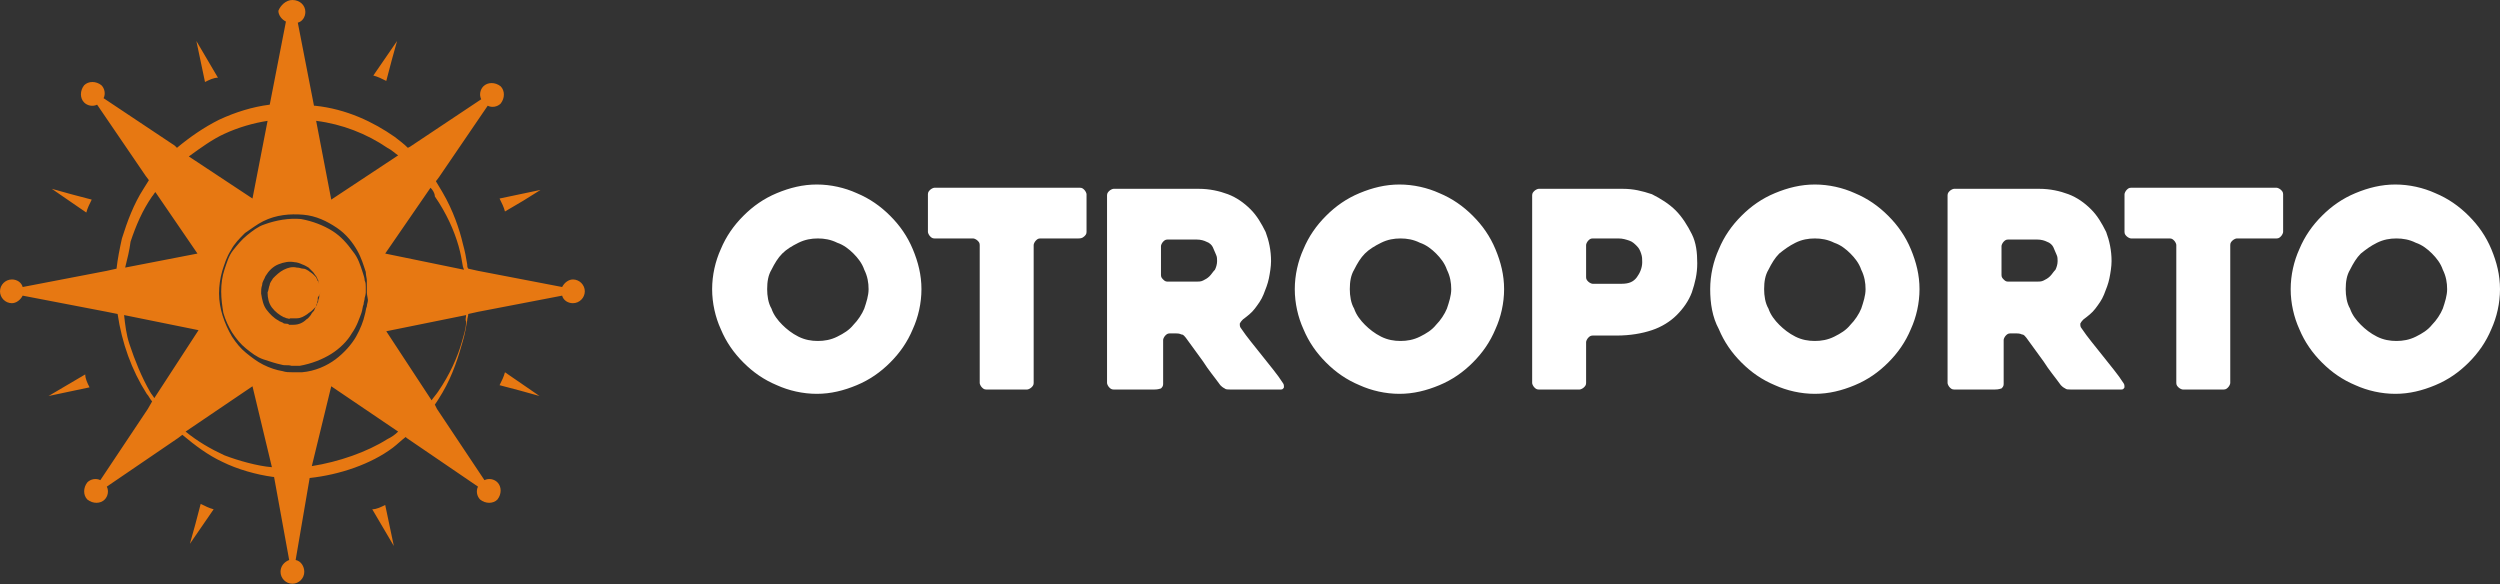
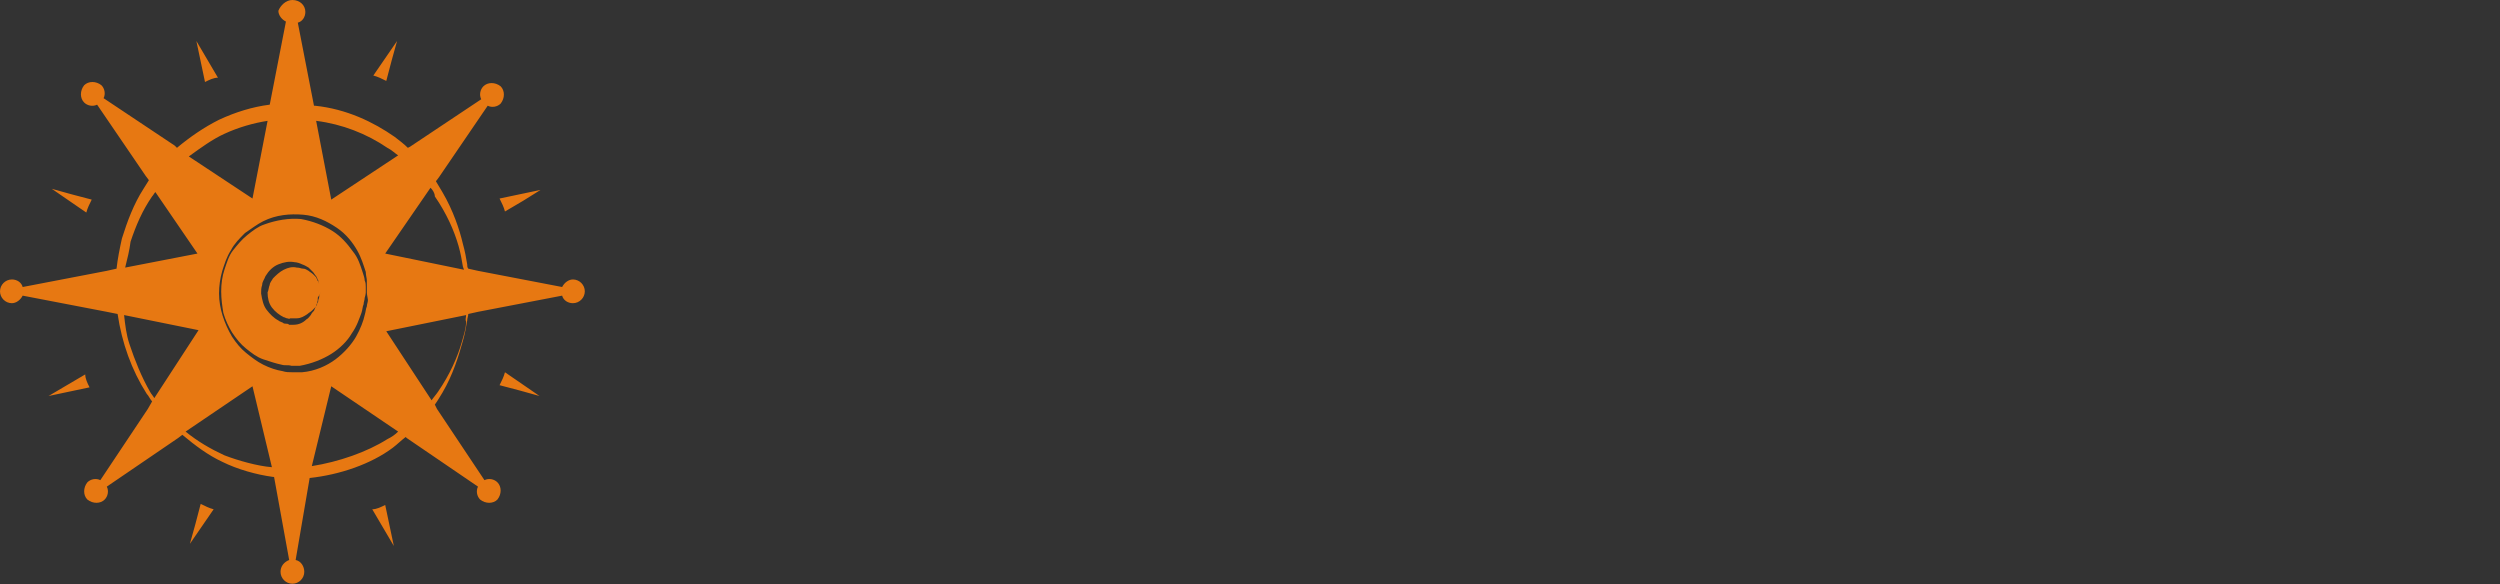
<svg xmlns="http://www.w3.org/2000/svg" width="184" height="43" viewBox="0 0 184 43" fill="none">
  <rect x="0" y="0" width="184" height="43" fill="#333333" stroke="none" />
-   <path fill-rule="evenodd" clip-rule="evenodd" d="M52.413 21.283C52.413 20.25 52.651 19.218 53.048 18.344C53.445 17.391 54.001 16.597 54.716 15.883C55.43 15.168 56.224 14.612 57.177 14.215C58.13 13.818 59.083 13.58 60.116 13.58C61.148 13.58 62.18 13.818 63.054 14.215C64.007 14.612 64.801 15.168 65.516 15.883C66.231 16.597 66.786 17.391 67.183 18.344C67.581 19.297 67.819 20.25 67.819 21.283C67.819 22.315 67.581 23.347 67.183 24.221C66.786 25.174 66.231 25.968 65.516 26.683C64.801 27.398 64.007 27.953 63.054 28.35C62.101 28.747 61.148 28.986 60.116 28.986C59.083 28.986 58.051 28.747 57.177 28.35C56.224 27.953 55.43 27.398 54.716 26.683C54.001 25.968 53.445 25.174 53.048 24.221C52.651 23.347 52.413 22.315 52.413 21.283ZM56.463 21.283C56.463 21.759 56.542 22.315 56.78 22.712C56.939 23.189 57.257 23.586 57.574 23.903C57.892 24.221 58.289 24.539 58.766 24.777C59.242 25.015 59.719 25.095 60.195 25.095C60.672 25.095 61.148 25.015 61.624 24.777C62.101 24.539 62.498 24.3 62.816 23.903C63.133 23.586 63.451 23.109 63.61 22.712C63.769 22.236 63.928 21.759 63.928 21.283C63.928 20.806 63.848 20.33 63.61 19.853C63.451 19.377 63.133 18.98 62.816 18.662C62.498 18.344 62.101 18.027 61.624 17.868C61.148 17.63 60.672 17.55 60.195 17.55C59.719 17.55 59.242 17.63 58.766 17.868C58.289 18.106 57.892 18.344 57.574 18.662C57.257 18.98 57.019 19.377 56.78 19.853C56.542 20.25 56.463 20.727 56.463 21.283ZM79.334 17.55H76.554C76.395 17.55 76.316 17.63 76.237 17.709C76.157 17.788 76.078 17.947 76.078 18.027V28.192C76.078 28.35 75.998 28.43 75.919 28.509C75.839 28.589 75.681 28.668 75.601 28.668H72.584C72.425 28.668 72.345 28.589 72.266 28.509C72.186 28.43 72.107 28.271 72.107 28.192V18.027C72.107 17.868 72.028 17.788 71.948 17.709C71.869 17.63 71.71 17.55 71.63 17.55H68.772C68.613 17.55 68.533 17.471 68.454 17.391C68.375 17.312 68.295 17.153 68.295 17.074V14.294C68.295 14.136 68.375 14.056 68.454 13.977C68.533 13.897 68.692 13.818 68.772 13.818H79.492C79.651 13.818 79.731 13.897 79.81 13.977C79.889 14.056 79.969 14.215 79.969 14.294V17.074C79.969 17.233 79.889 17.312 79.81 17.391C79.651 17.55 79.492 17.55 79.334 17.55ZM84.972 28.668H81.954C81.795 28.668 81.716 28.589 81.637 28.509C81.557 28.43 81.478 28.271 81.478 28.192V14.374C81.478 14.215 81.557 14.136 81.637 14.056C81.716 13.977 81.875 13.897 81.954 13.897H88.228C89.022 13.897 89.737 14.056 90.372 14.294C91.007 14.533 91.563 14.93 92.04 15.406C92.516 15.883 92.834 16.439 93.151 17.074C93.39 17.709 93.549 18.424 93.549 19.218C93.549 19.615 93.469 20.091 93.39 20.488C93.31 20.886 93.151 21.283 92.993 21.68C92.834 22.077 92.596 22.394 92.357 22.712C92.119 23.03 91.801 23.268 91.484 23.506C91.404 23.586 91.325 23.665 91.246 23.824C91.246 23.903 91.246 24.062 91.325 24.142C91.802 24.856 92.357 25.491 92.913 26.206C93.469 26.921 94.025 27.556 94.422 28.192C94.501 28.271 94.501 28.43 94.501 28.509C94.422 28.668 94.343 28.668 94.263 28.668H90.531C90.372 28.668 90.213 28.668 90.134 28.589C89.975 28.509 89.896 28.43 89.816 28.35C89.419 27.794 88.943 27.239 88.546 26.603C88.148 26.047 87.672 25.412 87.275 24.856C87.195 24.777 87.116 24.618 86.957 24.618C86.798 24.539 86.64 24.539 86.56 24.539H86.084C85.925 24.539 85.846 24.618 85.766 24.697C85.687 24.777 85.607 24.936 85.607 25.015V28.271C85.607 28.43 85.528 28.509 85.448 28.589C85.21 28.668 85.051 28.668 84.972 28.668ZM85.925 20.727H88.069C88.228 20.727 88.387 20.727 88.546 20.647C88.704 20.568 88.863 20.488 89.022 20.33C89.181 20.171 89.26 20.012 89.419 19.853C89.499 19.694 89.578 19.456 89.578 19.218C89.578 19.059 89.578 18.9 89.499 18.741C89.419 18.583 89.34 18.344 89.26 18.186C89.181 18.027 89.022 17.868 88.784 17.788C88.625 17.709 88.387 17.63 88.069 17.63H85.925C85.766 17.63 85.687 17.709 85.607 17.788C85.528 17.868 85.448 18.027 85.448 18.106V20.25C85.448 20.409 85.528 20.488 85.607 20.568C85.687 20.647 85.766 20.727 85.925 20.727ZM95.296 21.283C95.296 20.25 95.534 19.218 95.931 18.344C96.328 17.391 96.884 16.597 97.599 15.883C98.313 15.168 99.108 14.612 100.06 14.215C101.013 13.818 101.966 13.58 102.999 13.58C104.031 13.58 105.063 13.818 105.937 14.215C106.89 14.612 107.684 15.168 108.399 15.883C109.114 16.597 109.669 17.391 110.066 18.344C110.464 19.297 110.702 20.25 110.702 21.283C110.702 22.315 110.464 23.347 110.066 24.221C109.669 25.174 109.114 25.968 108.399 26.683C107.684 27.398 106.89 27.953 105.937 28.35C104.984 28.747 104.031 28.986 102.999 28.986C101.966 28.986 100.934 28.747 100.06 28.35C99.108 27.953 98.313 27.398 97.599 26.683C96.884 25.968 96.328 25.174 95.931 24.221C95.534 23.347 95.296 22.315 95.296 21.283ZM99.346 21.283C99.346 21.759 99.425 22.315 99.663 22.712C99.822 23.189 100.14 23.586 100.457 23.903C100.775 24.221 101.172 24.539 101.649 24.777C102.125 25.015 102.602 25.095 103.078 25.095C103.555 25.095 104.031 25.015 104.508 24.777C104.984 24.539 105.381 24.3 105.699 23.903C106.016 23.586 106.334 23.109 106.493 22.712C106.652 22.236 106.811 21.759 106.811 21.283C106.811 20.806 106.731 20.33 106.493 19.853C106.334 19.377 106.016 18.98 105.699 18.662C105.381 18.344 104.984 18.027 104.508 17.868C104.031 17.63 103.555 17.55 103.078 17.55C102.602 17.55 102.125 17.63 101.649 17.868C101.172 18.106 100.775 18.344 100.457 18.662C100.14 18.98 99.902 19.377 99.663 19.853C99.425 20.25 99.346 20.727 99.346 21.283ZM118.961 24.697H117.214C117.055 24.697 116.975 24.777 116.896 24.856C116.817 24.936 116.737 25.095 116.737 25.174V28.192C116.737 28.35 116.658 28.43 116.578 28.509C116.499 28.589 116.34 28.668 116.261 28.668H113.243C113.084 28.668 113.005 28.589 112.925 28.509C112.846 28.43 112.767 28.271 112.767 28.192V14.374C112.767 14.215 112.846 14.136 112.925 14.056C113.005 13.977 113.164 13.897 113.243 13.897H119.437C120.231 13.897 120.867 14.056 121.581 14.294C122.217 14.612 122.852 15.009 123.328 15.486C123.805 15.962 124.202 16.597 124.52 17.233C124.837 17.868 124.917 18.583 124.917 19.377C124.917 20.171 124.758 20.806 124.52 21.521C124.281 22.156 123.884 22.712 123.408 23.189C122.931 23.665 122.296 24.062 121.581 24.3C120.867 24.539 119.993 24.697 118.961 24.697ZM119.12 17.55H117.214C117.055 17.55 116.975 17.63 116.896 17.709C116.817 17.788 116.737 17.947 116.737 18.027V20.409C116.737 20.568 116.817 20.647 116.896 20.727C116.975 20.806 117.134 20.886 117.214 20.886H119.358C119.914 20.886 120.231 20.727 120.47 20.409C120.708 20.091 120.867 19.694 120.867 19.297C120.867 19.059 120.867 18.9 120.787 18.662C120.708 18.424 120.628 18.265 120.47 18.106C120.311 17.947 120.152 17.788 119.914 17.709C119.675 17.63 119.437 17.55 119.12 17.55ZM125.87 21.283C125.87 20.25 126.108 19.218 126.505 18.344C126.902 17.391 127.458 16.597 128.173 15.883C128.887 15.168 129.681 14.612 130.634 14.215C131.587 13.818 132.54 13.58 133.573 13.58C134.605 13.58 135.637 13.818 136.511 14.215C137.464 14.612 138.258 15.168 138.973 15.883C139.688 16.597 140.243 17.391 140.64 18.344C141.038 19.297 141.276 20.25 141.276 21.283C141.276 22.315 141.038 23.347 140.64 24.221C140.243 25.174 139.688 25.968 138.973 26.683C138.258 27.398 137.464 27.953 136.511 28.35C135.558 28.747 134.605 28.986 133.573 28.986C132.54 28.986 131.508 28.747 130.634 28.35C129.681 27.953 128.887 27.398 128.173 26.683C127.458 25.968 126.902 25.174 126.505 24.221C126.028 23.347 125.87 22.315 125.87 21.283ZM129.84 21.283C129.84 21.759 129.92 22.315 130.158 22.712C130.317 23.189 130.634 23.586 130.952 23.903C131.27 24.221 131.667 24.539 132.143 24.777C132.62 25.015 133.096 25.095 133.573 25.095C134.049 25.095 134.526 25.015 135.002 24.777C135.479 24.539 135.876 24.3 136.193 23.903C136.511 23.586 136.829 23.109 136.987 22.712C137.146 22.236 137.305 21.759 137.305 21.283C137.305 20.806 137.226 20.33 136.987 19.853C136.829 19.377 136.511 18.98 136.193 18.662C135.876 18.344 135.479 18.027 135.002 17.868C134.526 17.63 134.049 17.55 133.573 17.55C133.096 17.55 132.62 17.63 132.143 17.868C131.667 18.106 131.349 18.344 130.952 18.662C130.634 18.98 130.396 19.377 130.158 19.853C129.92 20.25 129.84 20.727 129.84 21.283ZM146.835 28.668H143.817C143.658 28.668 143.579 28.589 143.499 28.509C143.42 28.43 143.341 28.271 143.341 28.192V14.374C143.341 14.215 143.42 14.136 143.499 14.056C143.579 13.977 143.738 13.897 143.817 13.897H150.091C150.885 13.897 151.599 14.056 152.235 14.294C152.87 14.533 153.426 14.93 153.902 15.406C154.379 15.883 154.697 16.439 155.014 17.074C155.252 17.709 155.411 18.424 155.411 19.218C155.411 19.615 155.332 20.091 155.252 20.488C155.173 20.886 155.014 21.283 154.855 21.68C154.697 22.077 154.458 22.394 154.22 22.712C153.982 23.03 153.664 23.268 153.347 23.506C153.267 23.586 153.188 23.665 153.108 23.824C153.108 23.903 153.108 24.062 153.188 24.142C153.664 24.856 154.22 25.491 154.776 26.206C155.332 26.921 155.888 27.556 156.285 28.192C156.364 28.271 156.364 28.43 156.364 28.509C156.285 28.668 156.205 28.668 156.126 28.668H152.394C152.235 28.668 152.076 28.668 151.997 28.589C151.838 28.509 151.758 28.43 151.679 28.35C151.282 27.794 150.805 27.239 150.408 26.603C150.011 26.047 149.535 25.412 149.138 24.856C149.058 24.777 148.979 24.618 148.82 24.618C148.661 24.539 148.502 24.539 148.423 24.539H147.946C147.788 24.539 147.708 24.618 147.629 24.697C147.549 24.777 147.47 24.936 147.47 25.015V28.271C147.47 28.43 147.391 28.509 147.311 28.589C147.073 28.668 146.914 28.668 146.835 28.668ZM147.788 20.727H149.932C150.091 20.727 150.249 20.727 150.408 20.647C150.567 20.568 150.726 20.488 150.885 20.33C151.044 20.171 151.123 20.012 151.282 19.853C151.361 19.694 151.441 19.456 151.441 19.218C151.441 19.059 151.441 18.9 151.361 18.741C151.282 18.583 151.202 18.344 151.123 18.186C151.044 18.027 150.885 17.868 150.647 17.788C150.488 17.709 150.249 17.63 149.932 17.63H147.788C147.629 17.63 147.549 17.709 147.47 17.788C147.391 17.868 147.311 18.027 147.311 18.106V20.25C147.311 20.409 147.391 20.488 147.47 20.568C147.549 20.647 147.629 20.727 147.788 20.727ZM167.562 17.55C167.72 17.55 167.8 17.471 167.879 17.391C167.959 17.312 168.038 17.153 168.038 17.074V14.294C168.038 14.136 167.959 14.056 167.879 13.977C167.8 13.897 167.641 13.818 167.562 13.818H156.841C156.682 13.818 156.603 13.897 156.523 13.977C156.444 14.056 156.364 14.215 156.364 14.294V17.074C156.364 17.233 156.444 17.312 156.523 17.391C156.603 17.471 156.761 17.55 156.841 17.55H159.7C159.858 17.55 159.938 17.63 160.017 17.709C160.097 17.788 160.176 17.947 160.176 18.027V28.192C160.176 28.35 160.256 28.43 160.335 28.509C160.414 28.589 160.573 28.668 160.653 28.668H163.67C163.829 28.668 163.909 28.589 163.988 28.509C164.067 28.43 164.147 28.271 164.147 28.192V18.027C164.147 17.868 164.226 17.788 164.306 17.709C164.385 17.63 164.544 17.55 164.623 17.55H167.562ZM168.594 21.283C168.594 20.25 168.832 19.218 169.229 18.344C169.626 17.391 170.182 16.597 170.897 15.883C171.612 15.168 172.406 14.612 173.359 14.215C174.312 13.818 175.265 13.58 176.297 13.58C177.329 13.58 178.362 13.818 179.235 14.215C180.188 14.612 180.982 15.168 181.697 15.883C182.412 16.597 182.968 17.391 183.365 18.344C183.762 19.297 184 20.25 184 21.283C184 22.315 183.762 23.347 183.365 24.221C182.968 25.174 182.412 25.968 181.697 26.683C180.982 27.398 180.188 27.953 179.235 28.35C178.282 28.747 177.329 28.986 176.297 28.986C175.265 28.986 174.232 28.747 173.359 28.35C172.406 27.953 171.612 27.398 170.897 26.683C170.182 25.968 169.626 25.174 169.229 24.221C168.832 23.347 168.594 22.315 168.594 21.283ZM172.644 21.283C172.644 21.759 172.723 22.315 172.962 22.712C173.12 23.189 173.438 23.586 173.756 23.903C174.073 24.221 174.47 24.539 174.947 24.777C175.423 25.015 175.9 25.095 176.376 25.095C176.853 25.095 177.329 25.015 177.806 24.777C178.282 24.539 178.679 24.3 178.997 23.903C179.315 23.586 179.632 23.109 179.791 22.712C179.95 22.236 180.109 21.759 180.109 21.283C180.109 20.806 180.029 20.33 179.791 19.853C179.632 19.377 179.315 18.98 178.997 18.662C178.679 18.344 178.282 18.027 177.806 17.868C177.329 17.63 176.853 17.55 176.376 17.55C175.9 17.55 175.423 17.63 174.947 17.868C174.47 18.106 174.153 18.344 173.756 18.662C173.438 18.98 173.2 19.377 172.962 19.853C172.723 20.25 172.644 20.727 172.644 21.283Z" fill="white" />
  <path fill-rule="evenodd" clip-rule="evenodd" d="M21.521 0C22.077 0 22.474 0.397 22.474 0.874C22.474 1.271 22.236 1.588 21.918 1.668L23.109 7.782H23.189C25.492 8.021 27.477 8.974 29.065 10.085C29.383 10.324 29.78 10.641 30.018 10.88L30.177 10.8L35.418 7.306C35.259 6.988 35.339 6.591 35.577 6.353C35.895 6.035 36.451 6.035 36.848 6.353C37.165 6.671 37.165 7.227 36.848 7.624C36.609 7.862 36.212 7.941 35.895 7.782L32.321 13.024L32.083 13.341C32.242 13.58 32.401 13.897 32.559 14.136C33.353 15.486 33.83 16.915 34.068 17.947C34.227 18.503 34.306 18.98 34.386 19.456C34.386 19.536 34.386 19.694 34.465 19.774L35.18 19.933L41.374 21.124C41.533 20.806 41.851 20.568 42.168 20.568C42.645 20.568 43.042 20.965 43.042 21.442C43.042 21.918 42.645 22.315 42.168 22.315C41.771 22.315 41.454 22.077 41.374 21.759L35.18 22.95L34.465 23.109C34.465 23.268 34.386 23.427 34.386 23.586C34.306 24.062 34.227 24.539 34.068 25.095C33.751 26.206 33.353 27.556 32.559 28.906C32.401 29.145 32.242 29.462 32.003 29.78L32.162 30.098L35.656 35.339C35.974 35.18 36.371 35.259 36.609 35.498C36.927 35.815 36.927 36.371 36.609 36.768C36.292 37.086 35.736 37.086 35.339 36.768C35.101 36.53 35.021 36.133 35.18 35.815L29.939 32.242L29.859 32.162C29.542 32.401 29.224 32.718 28.906 32.956C27.318 34.148 25.015 34.942 22.791 35.18L21.759 41.215C22.156 41.295 22.395 41.692 22.395 42.089C22.395 42.565 21.997 42.962 21.521 42.962C21.044 42.962 20.647 42.565 20.647 42.089C20.647 41.692 20.886 41.374 21.283 41.215L20.171 35.1H20.091C18.9 34.942 17.471 34.545 16.359 33.989C15.327 33.512 14.374 32.798 13.421 32.003L13.103 32.242L7.862 35.815C8.021 36.133 7.941 36.53 7.703 36.768C7.385 37.086 6.83 37.086 6.432 36.768C6.115 36.451 6.115 35.895 6.432 35.498C6.671 35.259 7.068 35.18 7.385 35.339L10.88 30.098L11.197 29.542C11.038 29.383 10.959 29.145 10.8 28.986C9.688 27.239 8.974 25.253 8.656 23.109L7.862 22.95L1.668 21.759C1.509 22.077 1.191 22.315 0.874 22.315C0.397 22.315 0 21.918 0 21.442C0 20.965 0.397 20.568 0.874 20.568C1.271 20.568 1.588 20.806 1.668 21.124L7.862 19.933L8.577 19.774C8.656 19.059 8.815 18.265 8.974 17.55C9.371 16.28 9.847 15.009 10.562 13.897C10.721 13.659 10.8 13.5 10.959 13.262L10.721 12.944L7.147 7.703C6.83 7.862 6.432 7.782 6.194 7.544C5.877 7.227 5.877 6.671 6.194 6.274C6.512 5.956 7.068 5.956 7.465 6.274C7.703 6.512 7.782 6.909 7.624 7.227L12.865 10.721L13.024 10.88C13.977 10.085 15.009 9.371 16.121 8.815C17.312 8.259 18.583 7.862 19.853 7.703L21.044 1.588C20.727 1.429 20.489 1.112 20.489 0.794C20.647 0.397 21.044 0 21.521 0ZM14.453 3.018L14.771 4.527L15.088 6.035C15.406 5.877 15.724 5.718 16.041 5.718L15.247 4.368L14.453 3.018ZM3.812 13.897L5.082 14.771L6.353 15.644C6.432 15.327 6.591 15.009 6.75 14.691L5.241 14.294L3.812 13.897ZM3.574 29.145L5.082 28.827L6.591 28.509C6.432 28.192 6.274 27.874 6.274 27.556L4.924 28.35L3.574 29.145ZM13.977 40.024L14.85 38.754L15.724 37.483C15.406 37.404 15.088 37.245 14.771 37.086L14.374 38.595L13.977 40.024ZM28.986 40.183L28.668 38.674L28.351 37.165C28.033 37.324 27.715 37.483 27.398 37.483L28.192 38.833L28.986 40.183ZM39.706 29.145L38.436 28.271L37.165 27.398C37.086 27.715 36.927 28.033 36.768 28.35L38.277 28.747L39.706 29.145ZM39.786 13.977L38.277 14.294L36.768 14.612C36.927 14.93 37.086 15.247 37.165 15.565L38.515 14.771L39.786 13.977ZM29.224 3.018L28.351 4.288L27.477 5.559C27.795 5.638 28.112 5.797 28.43 5.956L28.827 4.447L29.224 3.018ZM23.268 8.894L24.38 14.691L29.303 11.435C29.065 11.277 28.827 11.038 28.509 10.88C27 9.847 25.174 9.132 23.268 8.894ZM31.686 13.818L28.351 18.662L34.148 19.853L34.068 19.615C33.989 19.139 33.909 18.662 33.751 18.106C33.433 16.994 32.877 15.724 32.003 14.453C32.003 14.215 31.845 13.977 31.686 13.818ZM34.306 23.189L28.43 24.38L31.765 29.462C31.924 29.224 32.083 29.065 32.242 28.827C33.115 27.556 33.671 26.286 33.989 25.174C34.148 24.618 34.306 24.142 34.306 23.665C34.227 23.506 34.306 23.347 34.306 23.189ZM29.303 31.765L24.38 28.43L22.95 34.306C24.936 33.989 27 33.274 28.509 32.321C28.827 32.162 29.065 32.004 29.303 31.765ZM20.012 34.386L18.583 28.43L13.659 31.765C14.533 32.48 15.486 33.036 16.518 33.512C17.55 33.909 18.98 34.306 20.012 34.386ZM11.356 29.303L14.612 24.3L9.133 23.189C9.212 23.903 9.291 24.618 9.53 25.333C9.927 26.524 10.403 27.715 11.038 28.827C11.118 28.986 11.277 29.145 11.356 29.303ZM9.212 19.694L14.533 18.662L11.435 14.136C11.356 14.215 11.277 14.374 11.197 14.453C10.482 15.486 10.006 16.597 9.609 17.788C9.53 18.424 9.371 19.059 9.212 19.694ZM13.897 11.515L18.583 14.612L19.694 8.894C18.662 9.053 17.55 9.371 16.518 9.847C15.644 10.244 14.771 10.88 13.897 11.515ZM27 21.521C27 21.521 27 21.362 27 21.124C27 21.044 27 20.965 27 20.886C27 20.806 27 20.727 27 20.647C27 20.489 26.921 20.25 26.921 20.012C26.762 19.536 26.603 18.98 26.286 18.424C25.968 17.868 25.492 17.233 24.777 16.756C24.062 16.28 23.268 15.883 22.315 15.803C21.362 15.724 20.33 15.803 19.377 16.28C18.9 16.518 18.503 16.836 18.027 17.153C17.63 17.55 17.233 17.947 16.994 18.424C16.677 18.9 16.518 19.456 16.359 19.933C16.2 20.489 16.121 21.044 16.121 21.6C16.121 22.712 16.518 23.824 17.074 24.777C17.392 25.253 17.709 25.65 18.106 25.968C18.503 26.286 18.9 26.603 19.377 26.842C19.853 27.08 20.33 27.239 20.806 27.318C21.044 27.398 21.283 27.398 21.521 27.398C21.759 27.398 21.997 27.398 22.236 27.398C23.189 27.318 24.062 26.921 24.697 26.445C25.333 25.968 25.889 25.333 26.206 24.777C26.524 24.221 26.762 23.586 26.842 23.189C26.921 22.95 26.921 22.712 27 22.553C27 22.395 27.08 22.236 27.08 22.077C27 21.68 27 21.521 27 21.521ZM23.586 21.521C23.586 21.521 23.586 21.442 23.586 21.362C23.586 21.283 23.586 21.124 23.506 20.965C23.506 20.886 23.427 20.806 23.427 20.647C23.347 20.568 23.347 20.409 23.268 20.33C23.189 20.25 23.109 20.091 23.03 20.012C22.95 19.933 22.791 19.774 22.712 19.694C22.553 19.615 22.474 19.536 22.236 19.456C22.077 19.377 21.839 19.297 21.68 19.297C21.283 19.218 20.886 19.297 20.489 19.456C20.091 19.615 19.774 19.933 19.536 20.33C19.456 20.568 19.297 20.727 19.297 20.965C19.218 21.203 19.218 21.362 19.218 21.6C19.297 22.077 19.377 22.474 19.615 22.791C19.853 23.109 20.171 23.427 20.489 23.586C20.568 23.665 20.647 23.665 20.806 23.744C20.886 23.824 20.965 23.824 21.044 23.824C21.124 23.824 21.203 23.824 21.283 23.903C21.442 23.903 21.442 23.903 21.6 23.903C21.997 23.903 22.315 23.744 22.553 23.506C22.712 23.427 22.791 23.268 22.871 23.189C22.95 23.03 23.03 22.95 23.109 22.871C23.189 22.712 23.189 22.633 23.268 22.553C23.268 22.474 23.347 22.315 23.347 22.236C23.427 22.077 23.347 21.918 23.427 21.839C23.586 21.6 23.586 21.521 23.586 21.521ZM23.586 21.521C23.586 21.521 23.586 21.442 23.586 21.362C23.586 21.283 23.586 21.124 23.506 20.965C23.506 20.886 23.427 20.806 23.427 20.727C23.347 20.647 23.347 20.568 23.268 20.409C23.189 20.33 23.109 20.25 23.03 20.171C22.95 20.091 22.791 20.012 22.712 19.933C22.553 19.853 22.474 19.774 22.315 19.774C22.156 19.774 22.077 19.694 21.839 19.694C21.521 19.615 21.203 19.694 20.886 19.853C20.568 20.012 20.33 20.25 20.091 20.489C20.012 20.647 19.853 20.806 19.853 20.965C19.774 21.124 19.774 21.362 19.694 21.521C19.694 21.918 19.774 22.315 20.012 22.633C20.25 22.95 20.568 23.189 20.886 23.347C20.965 23.347 21.044 23.427 21.124 23.427C21.203 23.427 21.283 23.506 21.362 23.427C21.442 23.427 21.521 23.427 21.6 23.427C21.68 23.427 21.759 23.427 21.839 23.427C22.156 23.427 22.395 23.268 22.633 23.109C22.712 23.03 22.871 22.95 22.95 22.871C23.03 22.791 23.109 22.712 23.189 22.633C23.268 22.553 23.347 22.474 23.347 22.315C23.427 22.236 23.427 22.156 23.427 22.077C23.506 21.918 23.506 21.759 23.506 21.68C23.586 21.6 23.586 21.521 23.586 21.521ZM26.921 21.521C26.921 21.521 26.921 21.362 26.921 21.124C26.921 20.965 26.921 20.806 26.842 20.647C26.842 20.489 26.762 20.25 26.683 20.012C26.524 19.536 26.365 18.98 25.968 18.503C25.571 17.947 25.095 17.392 24.459 16.994C23.824 16.597 23.03 16.28 22.156 16.121C21.283 16.041 20.33 16.2 19.456 16.518C18.98 16.677 18.583 16.994 18.186 17.312C17.788 17.63 17.471 18.027 17.153 18.424C16.836 18.821 16.677 19.377 16.518 19.853C16.359 20.33 16.28 20.886 16.28 21.442C16.28 21.997 16.359 22.553 16.439 23.03C16.597 23.586 16.836 24.062 17.074 24.459C17.392 24.936 17.709 25.333 18.106 25.65C18.503 25.968 18.9 26.286 19.377 26.445C19.853 26.603 20.33 26.762 20.727 26.842C20.965 26.921 21.203 26.842 21.442 26.921C21.68 26.921 21.918 26.921 22.077 26.921C22.95 26.762 23.744 26.445 24.38 26.047C25.015 25.65 25.571 25.095 25.889 24.539C26.286 23.983 26.445 23.427 26.603 23.03C26.683 22.791 26.683 22.553 26.762 22.395C26.762 22.236 26.842 22.077 26.842 21.918C26.921 21.68 26.921 21.521 26.921 21.521Z" fill="#E77812" />
</svg>